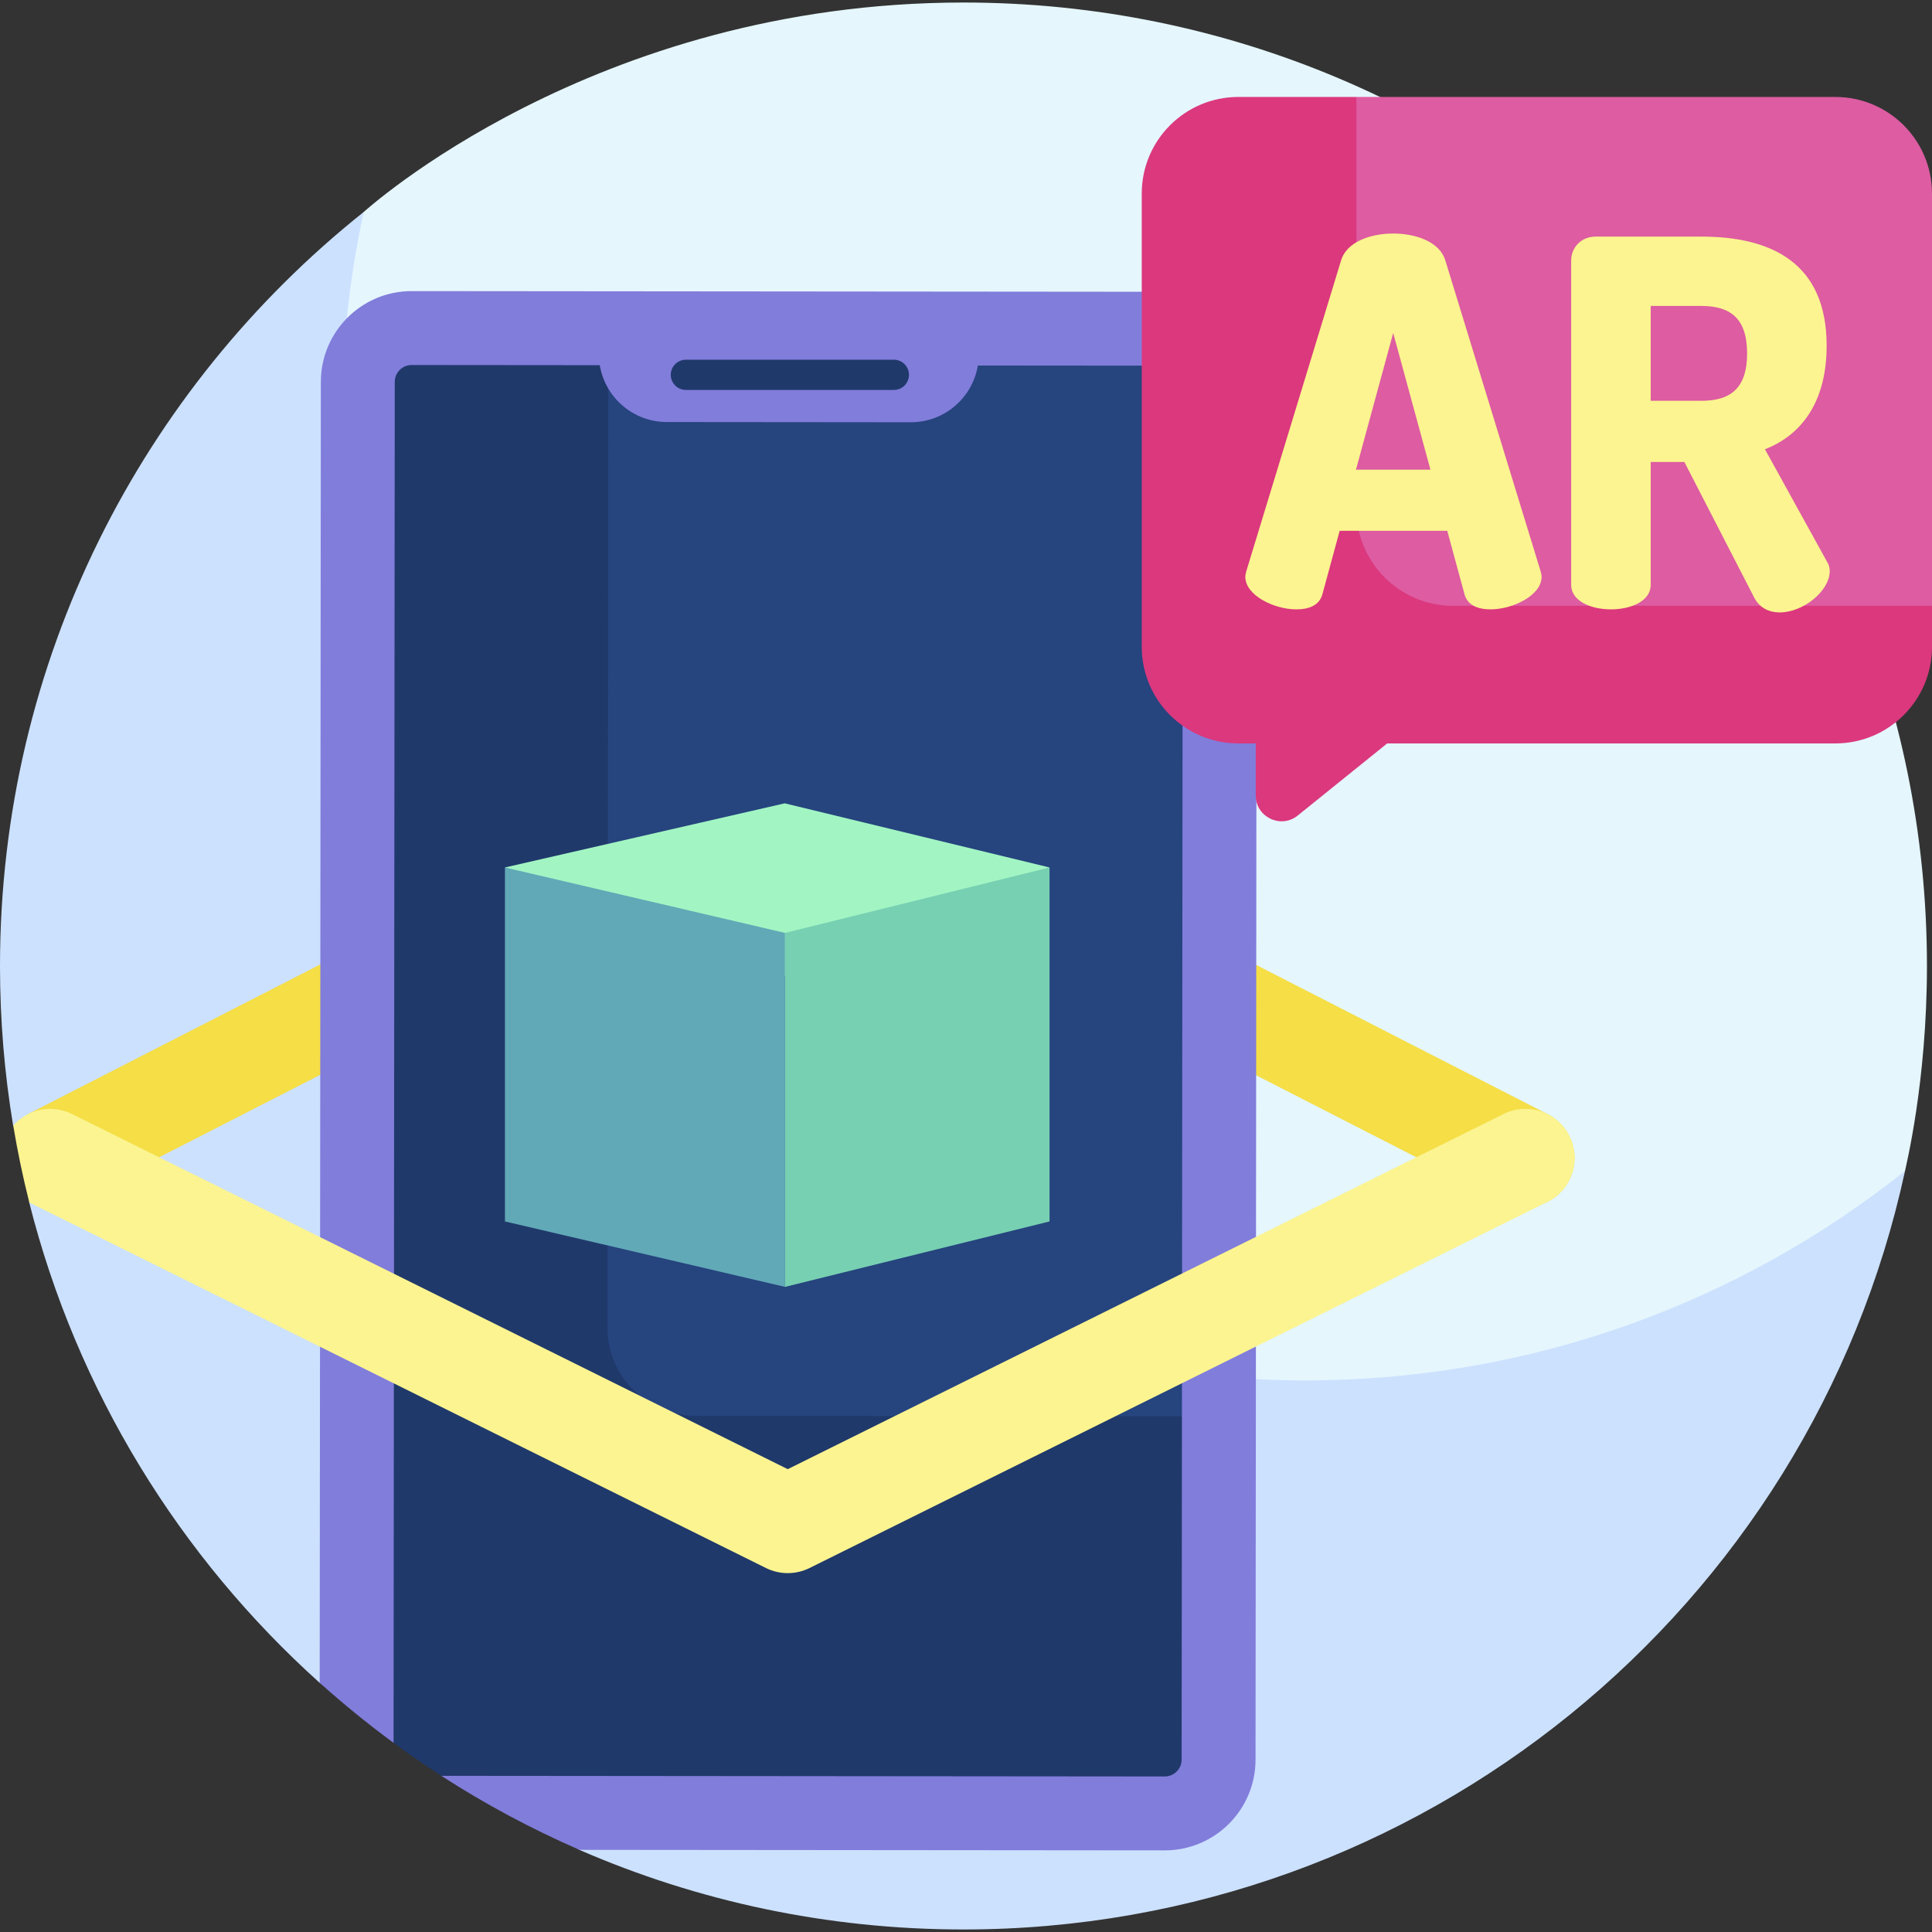
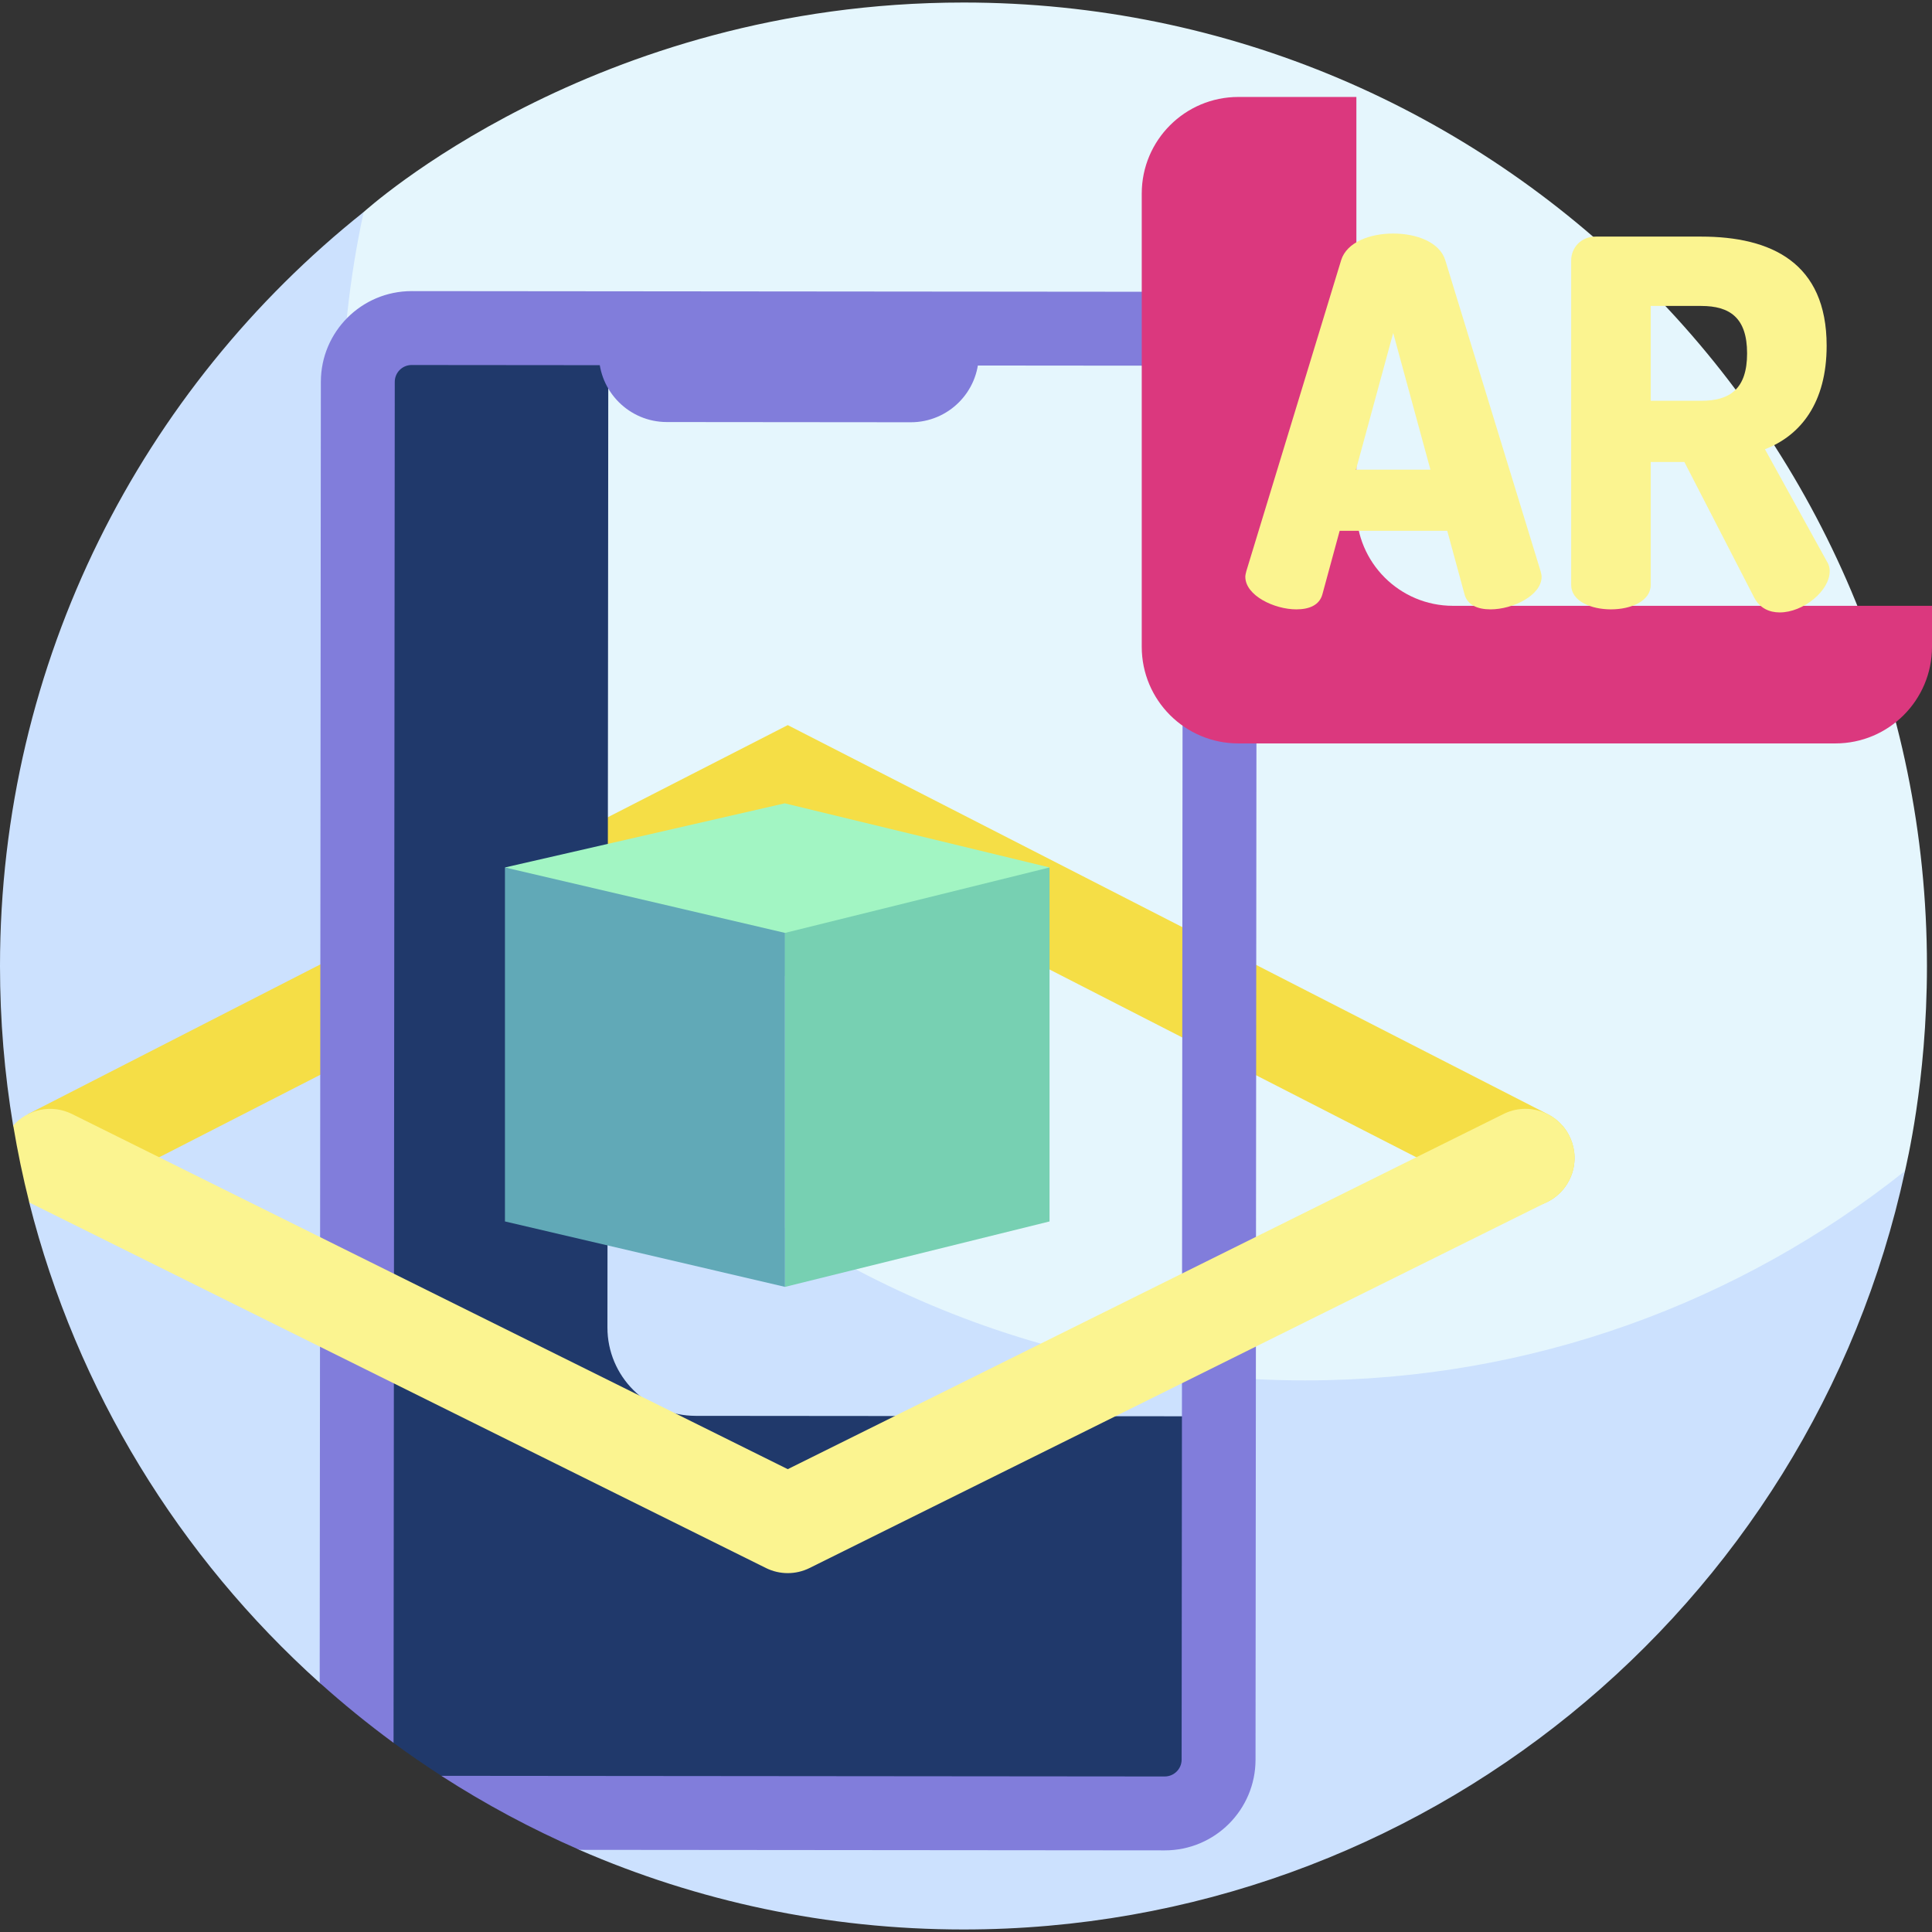
<svg xmlns="http://www.w3.org/2000/svg" id="Layer_1" enable-background="new 0 0 511.335 511.335" height="512" viewBox="0 0 511.335 511.335" width="512">
  <rect x="0" y="0" width="511.335" height="511.335" fill="#333333" stroke="none" />
  <g>
    <g>
      <g>
        <g>
          <path d="m255 .668c-98.131 0-158.58 55.352-158.747 55.445 0 0-2.513 3.137-2.983 5.222-3.818 16.948-7.385 39.663-7.385 56.238 0 140.833 118.763 254.972 259.596 254.972 54.231 0 114.568-25.992 154.949-57.243.903-.699 3.769-5.396 3.769-5.396.178-1.087 5.8-23.477 5.8-54.239.001-140.832-114.166-254.999-254.999-254.999z" fill="#e5f6fd" />
        </g>
      </g>
-       <path d="m345.459 365.347c-140.833 0-255-114.167-255-255 0-18.615 2.008-36.753 5.795-54.234-58.645 46.72-96.254 118.747-96.254 199.555 0 14.383 1.191 28.488 3.479 42.222l6.196 10.157-1.942 10.192c12.573 49.839 39.818 93.842 76.873 127.145l68.762 44.226c31.138 13.546 65.508 21.058 101.632 21.058 121.17 0 224.116-84.98 249.2-200.761-43.56 34.695-98.724 55.44-158.741 55.44z" fill="#cce1fe" />
+       <path d="m345.459 365.347c-140.833 0-255-114.167-255-255 0-18.615 2.008-36.753 5.795-54.234-58.645 46.72-96.254 118.747-96.254 199.555 0 14.383 1.191 28.488 3.479 42.222l6.196 10.157-1.942 10.192c12.573 49.839 39.818 93.842 76.873 127.145l68.762 44.226c31.138 13.546 65.508 21.058 101.632 21.058 121.17 0 224.116-84.98 249.2-200.761-43.56 34.695-98.724 55.44-158.741 55.44" fill="#cce1fe" />
    </g>
    <g>
      <path d="m409.655 294.901-201.165-102.988-201.116 102.963v13.821h30.057l171.059-87.575 189.317 96.922c1.896.971 3.92 1.431 5.913 1.431 4.725 0 9.281-2.584 11.582-7.079 3.273-6.39.744-14.223-5.647-17.495z" fill="#f5de46" />
    </g>
    <g>
      <g>
-         <path d="m156.139 376.743c1.874.537 3.686 1.303 5.43 2.315.028.022.056.044.085.065h167.396l.243-272.965c.011-12.911-10.445-23.386-23.356-23.398l-149.883-.134c.052.606.086 1.214.086 1.824v292.293z" fill="#26447e" />
-       </g>
+         </g>
    </g>
    <path d="m184.122 374.728c-12.911-.012-23.367-10.487-23.356-23.398l.24-268.699-49.365-.044c-12.911-.012-23.386 10.445-23.397 23.356l-.298 334.543 16.21 20.792c4.126 3.03 8.346 5.938 12.656 8.72l39.244 14.059 149.525.133c12.911.012 23.386-10.445 23.397-23.356l.077-85.979z" fill="#20396b" />
    <g>
      <path d="m308.276 489.731c13.257 0 24.01-10.741 24.021-24l.325-364.462c.012-13.267-10.734-24.031-24-24.043l-199.657-.178h-.022c-13.257 0-24.009 10.741-24.021 24l-.307 344.326c6.244 5.611 12.767 10.916 19.545 15.896l.321-360.204c.002-2.459 2.004-4.459 4.462-4.459h.004l199.656.178c2.461.002 4.461 2.006 4.459 4.467l-.325 364.462c-.002 2.458-2.004 4.458-4.467 4.458l-191.463-.171c11.577 7.48 23.802 14.038 36.567 19.591l154.879.138h.023z" fill="#817ddb" />
    </g>
    <g>
      <g>
        <path d="m241.042 111.759-64.559-.058c-9.938-.009-17.988-8.073-17.979-18.011l100.549.09c-.008 9.939-8.072 17.988-18.011 17.979z" fill="#817ddb" />
      </g>
    </g>
    <g>
      <g>
        <g>
          <path d="m133.642 229.588 74.05-16.973 70.085 16.973-70.008 28.759z" fill="#a2f5c3" />
        </g>
      </g>
      <g>
        <g>
          <path d="m207.769 340.594-74.127-17.319v-93.687l74.127 17.319z" fill="#61a9b7" />
        </g>
      </g>
      <g>
        <g>
          <path d="m207.769 340.594 70.008-17.319v-93.687l-70.008 17.319z" fill="#77d0b2" />
        </g>
      </g>
    </g>
    <g>
      <path d="m415.376 300.694c-3.191-6.431-10.99-9.059-17.424-5.867l-189.462 94.013-189.462-94.013c-5.389-2.674-11.733-1.25-15.528 3.065 1.147 6.884 2.562 13.678 4.25 20.364l194.962 96.742c1.82.903 3.799 1.355 5.778 1.355s3.958-.452 5.778-1.355l195.241-96.88c6.432-3.192 9.059-10.993 5.867-17.424z" fill="#fbf490" />
    </g>
    <g>
      <g>
-         <path d="m340.94 182.433 170.395-22.093v-109.104c0-14.124-11.45-25.573-25.573-25.573h-126.774c.061.658-2.702 1.319-2.702 1.982z" fill="#dd5ca2" />
-       </g>
+         </g>
    </g>
    <g>
      <g>
        <path d="m384.562 160.34c-14.124 0-25.573-11.45-25.573-25.573v-109.105h-31.234c-14.124 0-25.574 11.45-25.574 25.573v119.95c0 14.124 11.45 25.573 25.574 25.573h158.008c14.124 0 25.573-11.45 25.573-25.573v-10.845z" fill="#db387e" />
      </g>
    </g>
    <g>
      <g>
        <path d="m329.593 152.64c0-.405.135-.945.27-1.484l25.104-82.328c1.484-4.724 7.558-7.018 13.767-7.018 6.208 0 12.281 2.294 13.766 7.018l25.238 82.328c.136.54.271 1.08.271 1.484 0 4.994-7.693 8.638-13.496 8.638-3.375 0-6.074-1.08-6.884-3.914l-4.589-16.871h-28.478l-4.589 16.871c-.81 2.834-3.509 3.914-6.883 3.914-5.804 0-13.497-3.644-13.497-8.638zm48.992-28.342-9.853-36.17-9.853 36.17z" fill="#fbf490" />
      </g>
      <g>
        <path d="m415.834 68.963c0-3.374 2.564-6.343 6.479-6.343h27.938c18.49 0 33.201 6.883 33.201 28.882 0 15.116-6.884 23.753-16.331 27.397l16.466 29.827c.54.81.675 1.755.675 2.43 0 5.263-7.019 10.932-13.227 10.932-2.699 0-5.264-1.08-6.748-3.914l-18.49-35.9h-8.907v32.526c0 4.319-5.264 6.479-10.527 6.479s-10.527-2.159-10.527-6.479v-85.837zm21.055 12.011v25.104h13.361c7.558 0 12.146-3.104 12.146-12.552s-4.589-12.552-12.146-12.552z" fill="#fbf490" />
      </g>
    </g>
    <g>
      <g>
-         <path d="m332.352 186.607v23.919c0 5.738 6.648 8.917 11.115 5.316l36.263-29.235z" fill="#db387e" />
-       </g>
+         </g>
    </g>
    <g>
-       <path d="m236.574 103.203h-55.046c-2.209 0-4-1.791-4-4s1.791-4 4-4h55.046c2.209 0 4 1.791 4 4s-1.791 4-4 4z" fill="#20396b" />
-     </g>
+       </g>
  </g>
</svg>